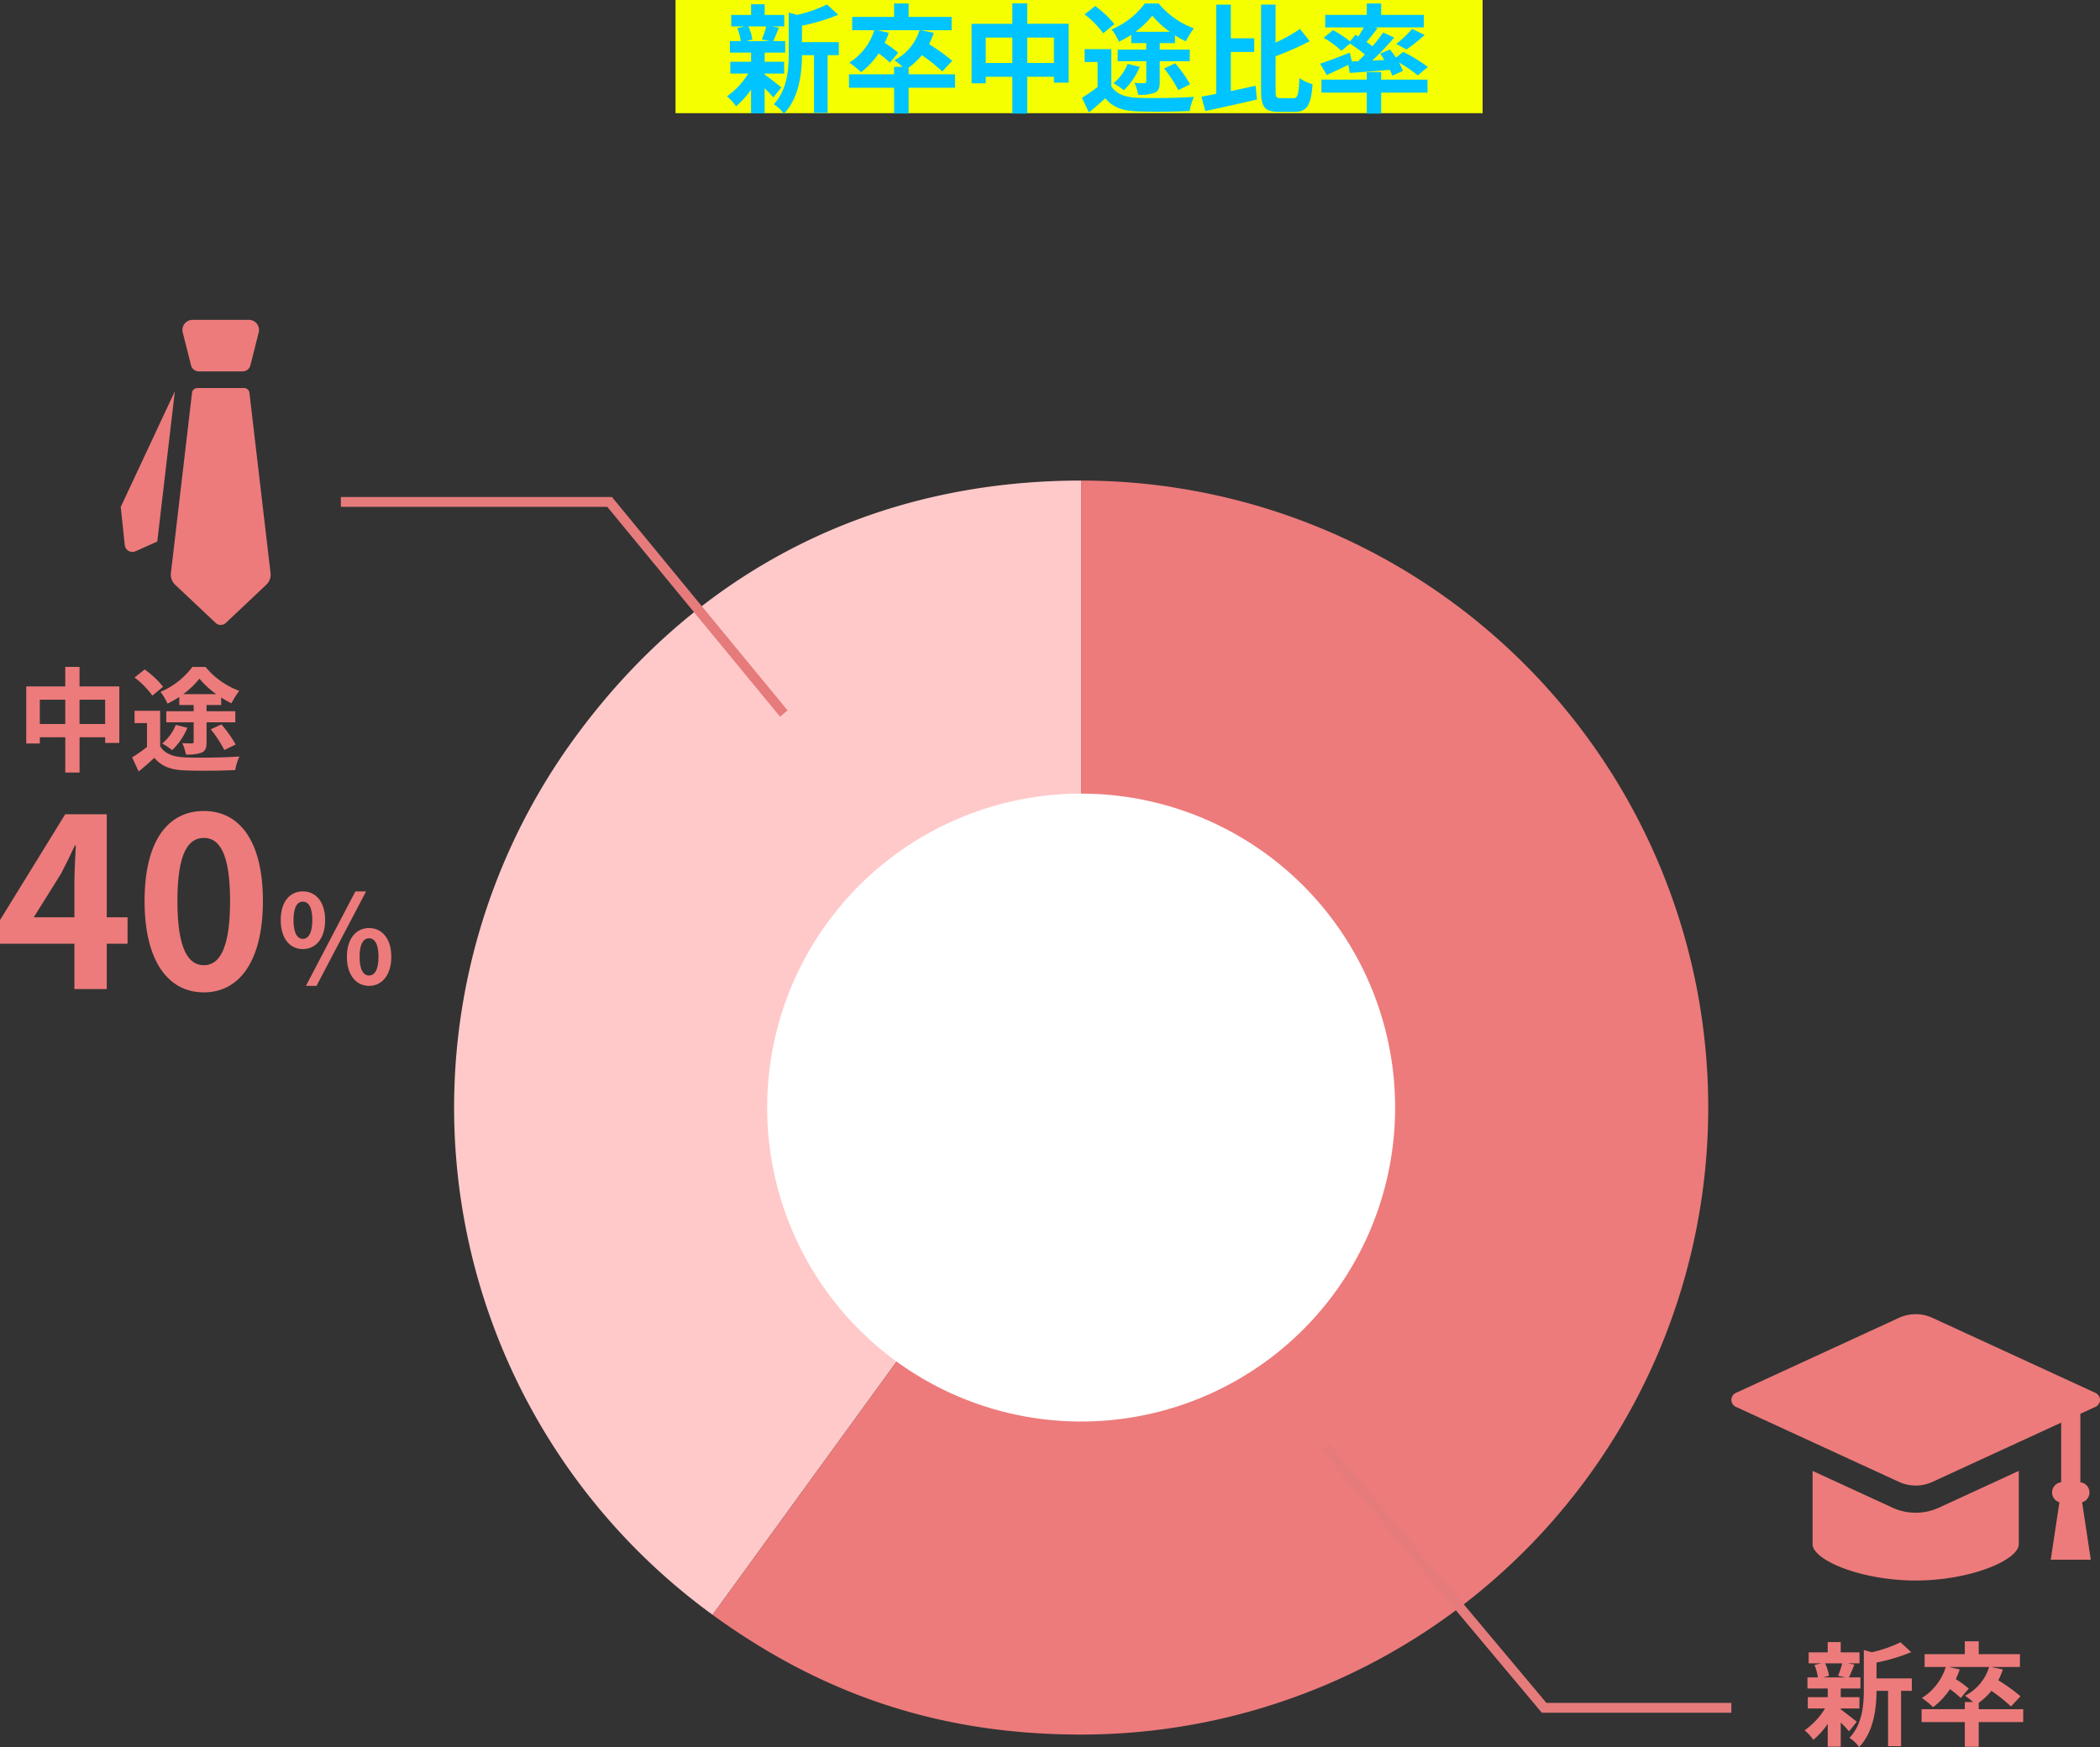
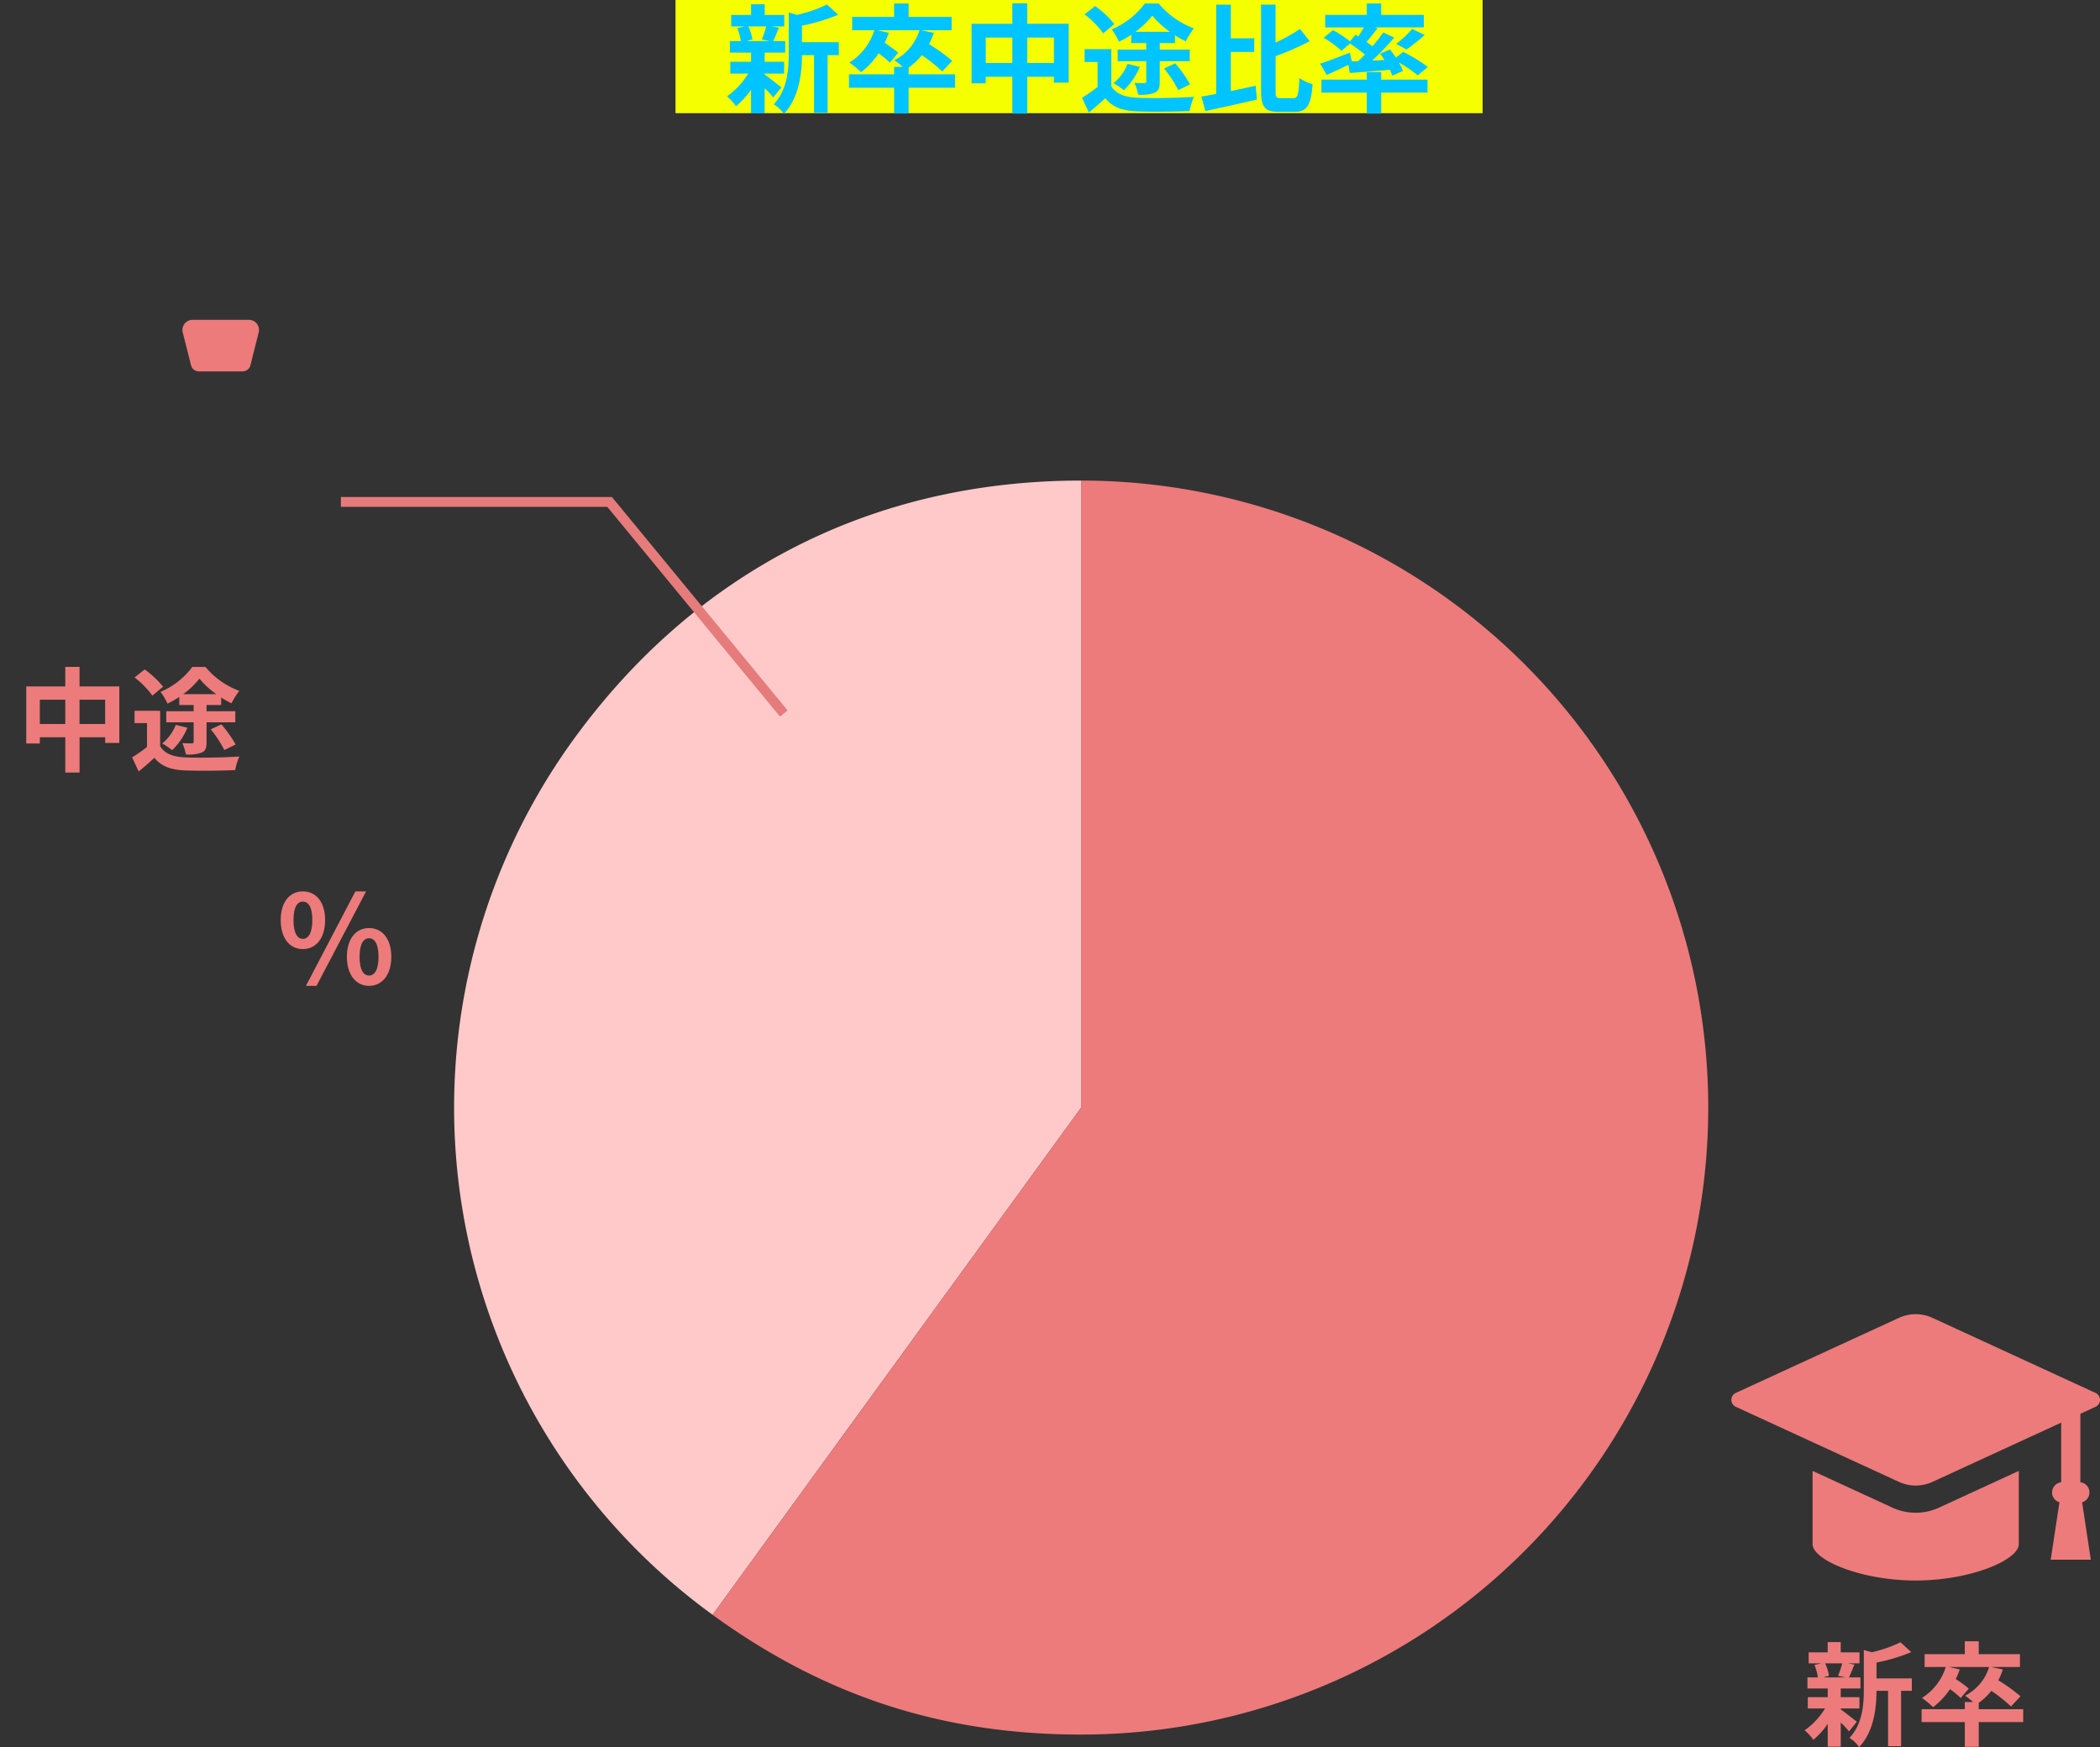
<svg xmlns="http://www.w3.org/2000/svg" width="426.717" height="355.047" viewBox="0 0 426.717 355.047">
  <rect x="0" y="0" width="426.717" height="355.047" fill="#333333" stroke="none" />
  <defs>
    <clipPath id="clip-path">
      <rect id="長方形_5711" data-name="長方形 5711" width="254.846" height="254.837" fill="none" />
    </clipPath>
    <clipPath id="clip-path-2">
      <rect id="長方形_5708" data-name="長方形 5708" width="127.428" height="230.502" fill="#8ac5ef" />
    </clipPath>
    <clipPath id="clip-path-3">
      <rect id="長方形_5709" data-name="長方形 5709" width="202.313" height="254.837" transform="translate(52.533)" fill="#ed7b7b" />
    </clipPath>
    <clipPath id="clip-path-4">
-       <rect id="長方形_5710" data-name="長方形 5710" width="127.593" height="127.593" transform="translate(63.631 63.622)" fill="none" />
-     </clipPath>
+       </clipPath>
  </defs>
  <g id="グループ_8689" data-name="グループ 8689" transform="translate(-198.736 -1256)">
    <rect id="長方形_5278" data-name="長方形 5278" width="164" height="23" transform="translate(336 1256)" fill="#f5ff00" />
    <path id="パス_53246" data-name="パス 53246" d="M-63.576-15.624a17.939,17.939,0,0,1-.888,2.64l1.584.336h-4.7l1.2-.336a9.463,9.463,0,0,0-.816-2.64Zm-.312,9.576h3.96v-2.4h-3.96V-10.3h4.176v-2.352h-2.424c.336-.72.72-1.68,1.152-2.712l-1.392-.264H-59.9v-2.328h-3.984v-2.184h-2.76v2.184H-70.68v2.328h2.688l-1.464.336a10.82,10.82,0,0,1,.72,2.64h-2.208V-10.3h4.3v1.848h-4.224v2.4h3.648a15.746,15.746,0,0,1-4.32,4.632A10.548,10.548,0,0,1-69.7.6a16.952,16.952,0,0,0,3.048-3.384V2.04h2.76V-3.072A22.46,22.46,0,0,1-62.136-1.2l1.656-2.04c-.552-.432-2.544-2.016-3.408-2.616Zm15.072-6.384H-56.3v-3.36A38.892,38.892,0,0,0-48.936-18l-2.28-2.088a28,28,0,0,1-6.1,2.112l-1.68-.48v8.328c0,3.312-.288,7.392-3.048,10.32A6.577,6.577,0,0,1-60,2.136c3.168-3.288,3.672-8.352,3.7-11.928h2.448V1.944h2.76V-9.792h2.28ZM-25.2-5.9h-9.432V-7.248a14.121,14.121,0,0,0,2.688-2.544A34.721,34.721,0,0,1-27.792-6.48l2.016-2.16a37.537,37.537,0,0,0-4.7-3.384,16.562,16.562,0,0,0,.96-2.3l-2.544-.528H-25.9v-2.712h-8.736V-20.3h-2.952v2.736H-46.1v2.712h4.488A11.906,11.906,0,0,1-46.68-8.28,19.4,19.4,0,0,1-44.3-6.336a15.612,15.612,0,0,0,3.576-3.816,19.471,19.471,0,0,1,2.28,1.872l1.7-1.992a23.729,23.729,0,0,0-2.76-2.016,15.176,15.176,0,0,0,.84-2.04l-2.28-.528h8.52a10.225,10.225,0,0,1-5.112,6.1,13.644,13.644,0,0,1,1.68,1.344h-1.728V-5.9h-9.168v2.736h9.168V2.064h2.952V-3.168H-25.2Zm14.664-2.3v-5.16h5.424v5.16Zm-8.424,0v-5.16h5.4v5.16Zm8.424-7.968v-4.152H-13.56v4.152h-8.28v12.1h2.88V-5.4h5.4V2.088h3.024V-5.4h5.424v1.2h3V-16.176Zm21.984,1.632a17.385,17.385,0,0,0,3.432-3.288,18.412,18.412,0,0,0,3.576,3.288Zm-.84,2.3h3.048v1.32H7.848v2.352h5.808v4.1c0,.264-.1.36-.408.36-.24,0-1.176,0-1.992-.048A9.584,9.584,0,0,1,12-1.752a8.321,8.321,0,0,0,3.384-.408c.816-.384,1.008-1.032,1.008-2.256V-8.568h6.1V-10.92h-6.1v-1.32h3.1v-1.584A20.45,20.45,0,0,0,21.672-12.6a17.961,17.961,0,0,1,1.656-2.64A16.817,16.817,0,0,1,16.176-20.3H13.368a16.338,16.338,0,0,1-6.744,5.28,12.7,12.7,0,0,1,1.488,2.5,23.64,23.64,0,0,0,2.5-1.416ZM17.28-7.08a24.855,24.855,0,0,1,2.88,4.392l2.4-1.176a26.082,26.082,0,0,0-3.024-4.272ZM9.864-8.016A9.6,9.6,0,0,1,6.984-4.08,14.73,14.73,0,0,1,9.1-2.664a14,14,0,0,0,3.24-4.752ZM7.176-16.1a19.31,19.31,0,0,0-3.912-3.672l-2.136,1.7A18.217,18.217,0,0,1,4.9-14.232Zm-.624,5.088H1.128V-8.4h2.64v5.064A31.9,31.9,0,0,1,.6-1.128L1.992,1.848C3.264.84,4.3-.1,5.328-1.032,6.888.84,8.88,1.512,11.856,1.632c2.88.12,7.7.072,10.608-.072a12.21,12.21,0,0,1,.888-2.88c-3.192.24-8.64.312-11.448.192-2.52-.1-4.344-.744-5.352-2.352Zm24.288.576h4.752v-2.784H30.84v-6.84H27.864V-1.92c-1.1.216-2.112.408-3,.552l.792,2.928C28.608.936,32.52.072,36.144-.768L35.88-3.576c-1.656.36-3.384.744-5.04,1.08ZM40.968-1.056c-.912,0-1.032-.192-1.032-1.56v-6.96a60.545,60.545,0,0,0,6.936-3.048L44.9-15.12a35.973,35.973,0,0,1-4.968,2.784v-7.728H36.984V-2.64c0,3.408.768,4.368,3.552,4.368h3.312c2.568,0,3.312-1.56,3.6-5.616a8.714,8.714,0,0,1-2.664-1.248c-.168,3.264-.312,4.08-1.2,4.08ZM55.44-8.52,55.008-10.3C52.8-9.432,50.5-8.544,48.984-8.064l1.344,2.3c1.3-.576,2.88-1.32,4.392-2.064l.288,1.656c2.3-.168,5.232-.384,8.136-.648a9.292,9.292,0,0,1,.5,1.2l2.16-.96A9.915,9.915,0,0,0,64.992-8.3a26.478,26.478,0,0,1,3.816,2.616l2.064-1.7a30.5,30.5,0,0,0-5.016-3.072L64.392-9.288c-.384-.576-.816-1.152-1.2-1.656l-2.016.84c.288.408.6.84.864,1.3l-2.472.12a58.35,58.35,0,0,0,4.464-4.68L61.8-14.4c-.6.864-1.344,1.824-2.184,2.808-.36-.288-.768-.576-1.2-.888.7-.816,1.488-1.8,2.232-2.76l-.528-.192h9.936v-2.544H61.392V-20.3H58.464v2.328H50.016v2.544h7.848c-.336.6-.72,1.248-1.128,1.848l-.576-.36-1.1,1.344A23.93,23.93,0,0,0,51.6-14.88l-1.9,1.56a18.911,18.911,0,0,1,3.6,2.64l1.752-1.464A28.959,28.959,0,0,1,58.08-9.912c-.456.456-.912.912-1.368,1.344Zm11.088-2.424a35.414,35.414,0,0,0,3.7-2.952L67.68-15.12a21.8,21.8,0,0,1-3.24,3.048ZM61.392-6.36H58.464v1.536H49.248v2.64h9.216V2.088h2.928V-2.184H70.8v-2.64H61.392Z" transform="translate(418 1277)" fill="#00c4ff" />
    <g id="グループ_8680" data-name="グループ 8680" transform="translate(291 1353.663)">
      <g id="グループ_8679" data-name="グループ 8679" clip-path="url(#clip-path)">
        <g id="グループ_8672" data-name="グループ 8672" style="isolation: isolate">
          <g id="グループ_8671" data-name="グループ 8671">
            <g id="グループ_8670" data-name="グループ 8670" clip-path="url(#clip-path-2)">
              <path id="パス_43949" data-name="パス 43949" d="M127.428,127.419,52.533,230.5A127.421,127.421,0,0,1,24.344,52.523C49.162,18.365,85.205,0,127.428,0Z" fill="#ffc9c9" />
            </g>
          </g>
        </g>
        <g id="グループ_8675" data-name="グループ 8675" style="isolation: isolate">
          <g id="グループ_8674" data-name="グループ 8674">
            <g id="グループ_8673" data-name="グループ 8673" clip-path="url(#clip-path-3)">
              <path id="パス_43950" data-name="パス 43950" d="M127.428,127.419V0a127.419,127.419,0,0,1,0,254.838c-28.149,0-52.122-7.79-74.9-24.335Z" fill="#ed7b7b" />
            </g>
          </g>
        </g>
        <g id="グループ_8678" data-name="グループ 8678" style="isolation: isolate">
          <g id="グループ_8677" data-name="グループ 8677">
            <g id="グループ_8676" data-name="グループ 8676" clip-path="url(#clip-path-4)">
              <path id="パス_43951" data-name="パス 43951" d="M191.224,127.419a63.8,63.8,0,1,1-63.8-63.8,63.8,63.8,0,0,1,63.8,63.8" fill="#fff" />
            </g>
          </g>
        </g>
      </g>
    </g>
    <g id="グループ_8681" data-name="グループ 8681" transform="translate(198 1400.845)">
-       <path id="パス_53254" data-name="パス 53254" d="M-20.4-14.592l5.52-8.832c1.008-1.92,1.968-3.888,2.832-5.76h.192c-.1,2.064-.288,5.28-.288,7.344v7.248Zm19.056,0H-5.568V-35.52h-8.448l-13.248,21.5v4.8h15.12V0h6.576V-9.216h4.224ZM14.16.672c7.2,0,12-6.336,12-18.576s-4.8-18.288-12-18.288c-7.248,0-12.048,6-12.048,18.288C2.112-5.664,6.912.672,14.16.672Zm0-5.52c-3.072,0-5.376-3.072-5.376-13.056,0-9.936,2.3-12.816,5.376-12.816,3.024,0,5.328,2.88,5.328,12.816C19.488-7.92,17.184-4.848,14.16-4.848Z" transform="translate(28 56.155)" fill="#ed7b7b" />
      <path id="パス_53255" data-name="パス 53255" d="M-6.725-7.125c2.65,0,4.525-2.175,4.525-5.9,0-3.7-1.875-5.825-4.525-5.825s-4.5,2.125-4.5,5.825C-11.225-9.3-9.375-7.125-6.725-7.125Zm0-2.075c-1.075,0-1.9-1.1-1.9-3.825s.825-3.75,1.9-3.75S-4.8-15.75-4.8-13.025-5.65-9.2-6.725-9.2ZM-6.1.35h2.15L6.125-18.85H3.95ZM6.725.35c2.625,0,4.525-2.2,4.525-5.9,0-3.725-1.9-5.85-4.525-5.85s-4.5,2.125-4.5,5.85C2.225-1.85,4.1.35,6.725.35Zm0-2.1C5.65-1.75,4.8-2.825,4.8-5.55s.85-3.775,1.925-3.775S8.65-8.275,8.65-5.55,7.8-1.75,6.725-1.75Z" transform="translate(69 55.155)" fill="#ed7b7b" />
    </g>
    <path id="パス_53252" data-name="パス 53252" d="M-10.1-7.866v-4.945h5.2v4.945Zm-8.073,0v-4.945h5.175v4.945ZM-10.1-15.5v-3.979h-2.9V-15.5H-20.93V-3.91h2.76V-5.175h5.175V2h2.9V-5.175h5.2v1.15h2.875V-15.5Zm21.068,1.564a16.66,16.66,0,0,0,3.289-3.151,17.645,17.645,0,0,0,3.427,3.151Zm-.805,2.208h2.921v1.265H7.521v2.254h5.566v3.933c0,.253-.092.345-.391.345-.23,0-1.127,0-1.909-.046a9.185,9.185,0,0,1,.713,2.3,7.975,7.975,0,0,0,3.243-.391c.782-.368.966-.989.966-2.162V-8.211h5.842v-2.254H15.709V-11.73h2.967v-1.518a19.6,19.6,0,0,0,2.093,1.173,17.212,17.212,0,0,1,1.587-2.53A16.116,16.116,0,0,1,15.5-19.458H12.811A15.657,15.657,0,0,1,6.348-14.4a12.167,12.167,0,0,1,1.426,2.392,22.654,22.654,0,0,0,2.392-1.357ZM16.56-6.785a23.82,23.82,0,0,1,2.76,4.209L21.62-3.7a25,25,0,0,0-2.9-4.094Zm-7.107-.9A9.2,9.2,0,0,1,6.693-3.91,14.116,14.116,0,0,1,8.717-2.553a13.419,13.419,0,0,0,3.1-4.554ZM6.877-15.433a18.505,18.505,0,0,0-3.749-3.519L1.081-17.319a17.458,17.458,0,0,1,3.611,3.68Zm-.6,4.876h-5.2V-8.05h2.53V-3.2A30.572,30.572,0,0,1,.575-1.081L1.909,1.771C3.128.805,4.117-.092,5.106-.989,6.6.805,8.51,1.449,11.362,1.564c2.76.115,7.383.069,10.166-.069a11.7,11.7,0,0,1,.851-2.76c-3.059.23-8.28.3-10.971.184-2.415-.092-4.163-.713-5.129-2.254Z" transform="translate(225 1411)" fill="#ed7b7b" />
    <path id="パス_43952" data-name="パス 43952" d="M-11598.285,560h54.605l35.395,43" transform="translate(11866.285 798)" fill="none" stroke="#e67b7b" stroke-width="2" />
    <path id="パス_53253" data-name="パス 53253" d="M-14.927-14.973a17.192,17.192,0,0,1-.851,2.53l1.518.322h-4.508l1.15-.322a9.069,9.069,0,0,0-.782-2.53Zm-.3,9.177h3.8V-8.1h-3.8V-9.867h4v-2.254h-2.323c.322-.69.69-1.61,1.1-2.6l-1.334-.253h2.369V-17.2h-3.818V-19.3h-2.645V-17.2h-3.864v2.231h2.576l-1.4.322a10.369,10.369,0,0,1,.69,2.53h-2.116v2.254h4.117V-8.1h-4.048v2.3h3.5a15.09,15.09,0,0,1-4.14,4.439A10.108,10.108,0,0,1-20.792.575a16.246,16.246,0,0,0,2.921-3.243V1.955h2.645v-4.9A21.524,21.524,0,0,1-13.547-1.15l1.587-1.955c-.529-.414-2.438-1.932-3.266-2.507ZM-.782-11.914H-7.958v-3.22A37.272,37.272,0,0,0-.9-17.25l-2.185-2a26.835,26.835,0,0,1-5.842,2.024l-1.61-.46v7.981c0,3.174-.276,7.084-2.921,9.89A6.3,6.3,0,0,1-11.5,2.047c3.036-3.151,3.519-8,3.542-11.431h2.346V1.863h2.645V-9.384H-.782ZM21.85-5.658H12.811V-6.946a13.533,13.533,0,0,0,2.576-2.438A33.275,33.275,0,0,1,19.366-6.21L21.3-8.28a35.973,35.973,0,0,0-4.508-3.243,15.871,15.871,0,0,0,.92-2.208l-2.438-.506h5.911v-2.6H12.811v-2.622H9.982v2.622H1.817v2.6h4.3a11.41,11.41,0,0,1-4.853,6.3A18.593,18.593,0,0,1,3.542-6.072,14.961,14.961,0,0,0,6.969-9.729,18.659,18.659,0,0,1,9.154-7.935l1.633-1.909a22.741,22.741,0,0,0-2.645-1.932,14.544,14.544,0,0,0,.805-1.955l-2.185-.506h8.165a9.8,9.8,0,0,1-4.9,5.842,13.075,13.075,0,0,1,1.61,1.288H9.982v1.449H1.2v2.622H9.982V1.978h2.829V-3.036H21.85Z" transform="translate(588 1609)" fill="#ed7b7b" />
-     <path id="パス_43953" data-name="パス 43953" d="M-11422,763l44.492,53.059h38.055" transform="translate(11890 787)" fill="none" stroke="#e67b7b" stroke-width="2" />
    <g id="ネクタイアイコン2" transform="translate(93.036 1321)">
-       <path id="パス_53212" data-name="パス 53212" d="M130.234,143.276l.813,7.725a1.573,1.573,0,0,0,2.212,1.27l4.4-1.98,3.576-30.543Z" transform="translate(0 -105.248)" fill="#ed7b7b" />
-       <path id="パス_53213" data-name="パス 53213" d="M230.221,115.4a1.079,1.079,0,0,0-1.072-.954h-9.521a1.079,1.079,0,0,0-1.071.954l-4.292,36.649a2.807,2.807,0,0,0,.861,2.366l8.226,7.76a1.511,1.511,0,0,0,2.073,0l8.226-7.76a2.8,2.8,0,0,0,.861-2.366Z" transform="translate(-73.838 -100.586)" fill="#ed7b7b" />
      <path id="パス_53214" data-name="パス 53214" d="M235.511,9.25a1.62,1.62,0,0,0,1.57,1.222H246a1.618,1.618,0,0,0,1.57-1.222l1.689-6.7A2.051,2.051,0,0,0,247.271,0H235.81a2.051,2.051,0,0,0-1.988,2.551Z" transform="translate(-90.99)" fill="#ed7b7b" />
    </g>
    <g id="学生帽のアイコン素材" transform="translate(550.547 1452.04)">
      <path id="パス_53215" data-name="パス 53215" d="M74,87.034,40.857,71.776a8.147,8.147,0,0,0-6.807,0L.9,87.034a1.551,1.551,0,0,0,0,2.817L34.049,105.11a8.136,8.136,0,0,0,6.808,0l26.16-12.041v12.126a2.079,2.079,0,0,0-.355,4.061l-1.769,11.673h8.145L71.27,109.254a2.079,2.079,0,0,0-.355-4.061V91.273L74,89.851a1.551,1.551,0,0,0,0-2.817Z" fill="#ed7b7b" />
      <path id="パス_53216" data-name="パス 53216" d="M133.744,297.213a11.258,11.258,0,0,1-4.738-1.039l-16.213-7.464v14.87c0,3.265,9.864,7.406,20.951,7.406s20.952-4.142,20.952-7.406V288.71l-16.214,7.464A11.25,11.25,0,0,1,133.744,297.213Z" transform="translate(-96.291 -185.832)" fill="#ed7b7b" />
    </g>
  </g>
</svg>